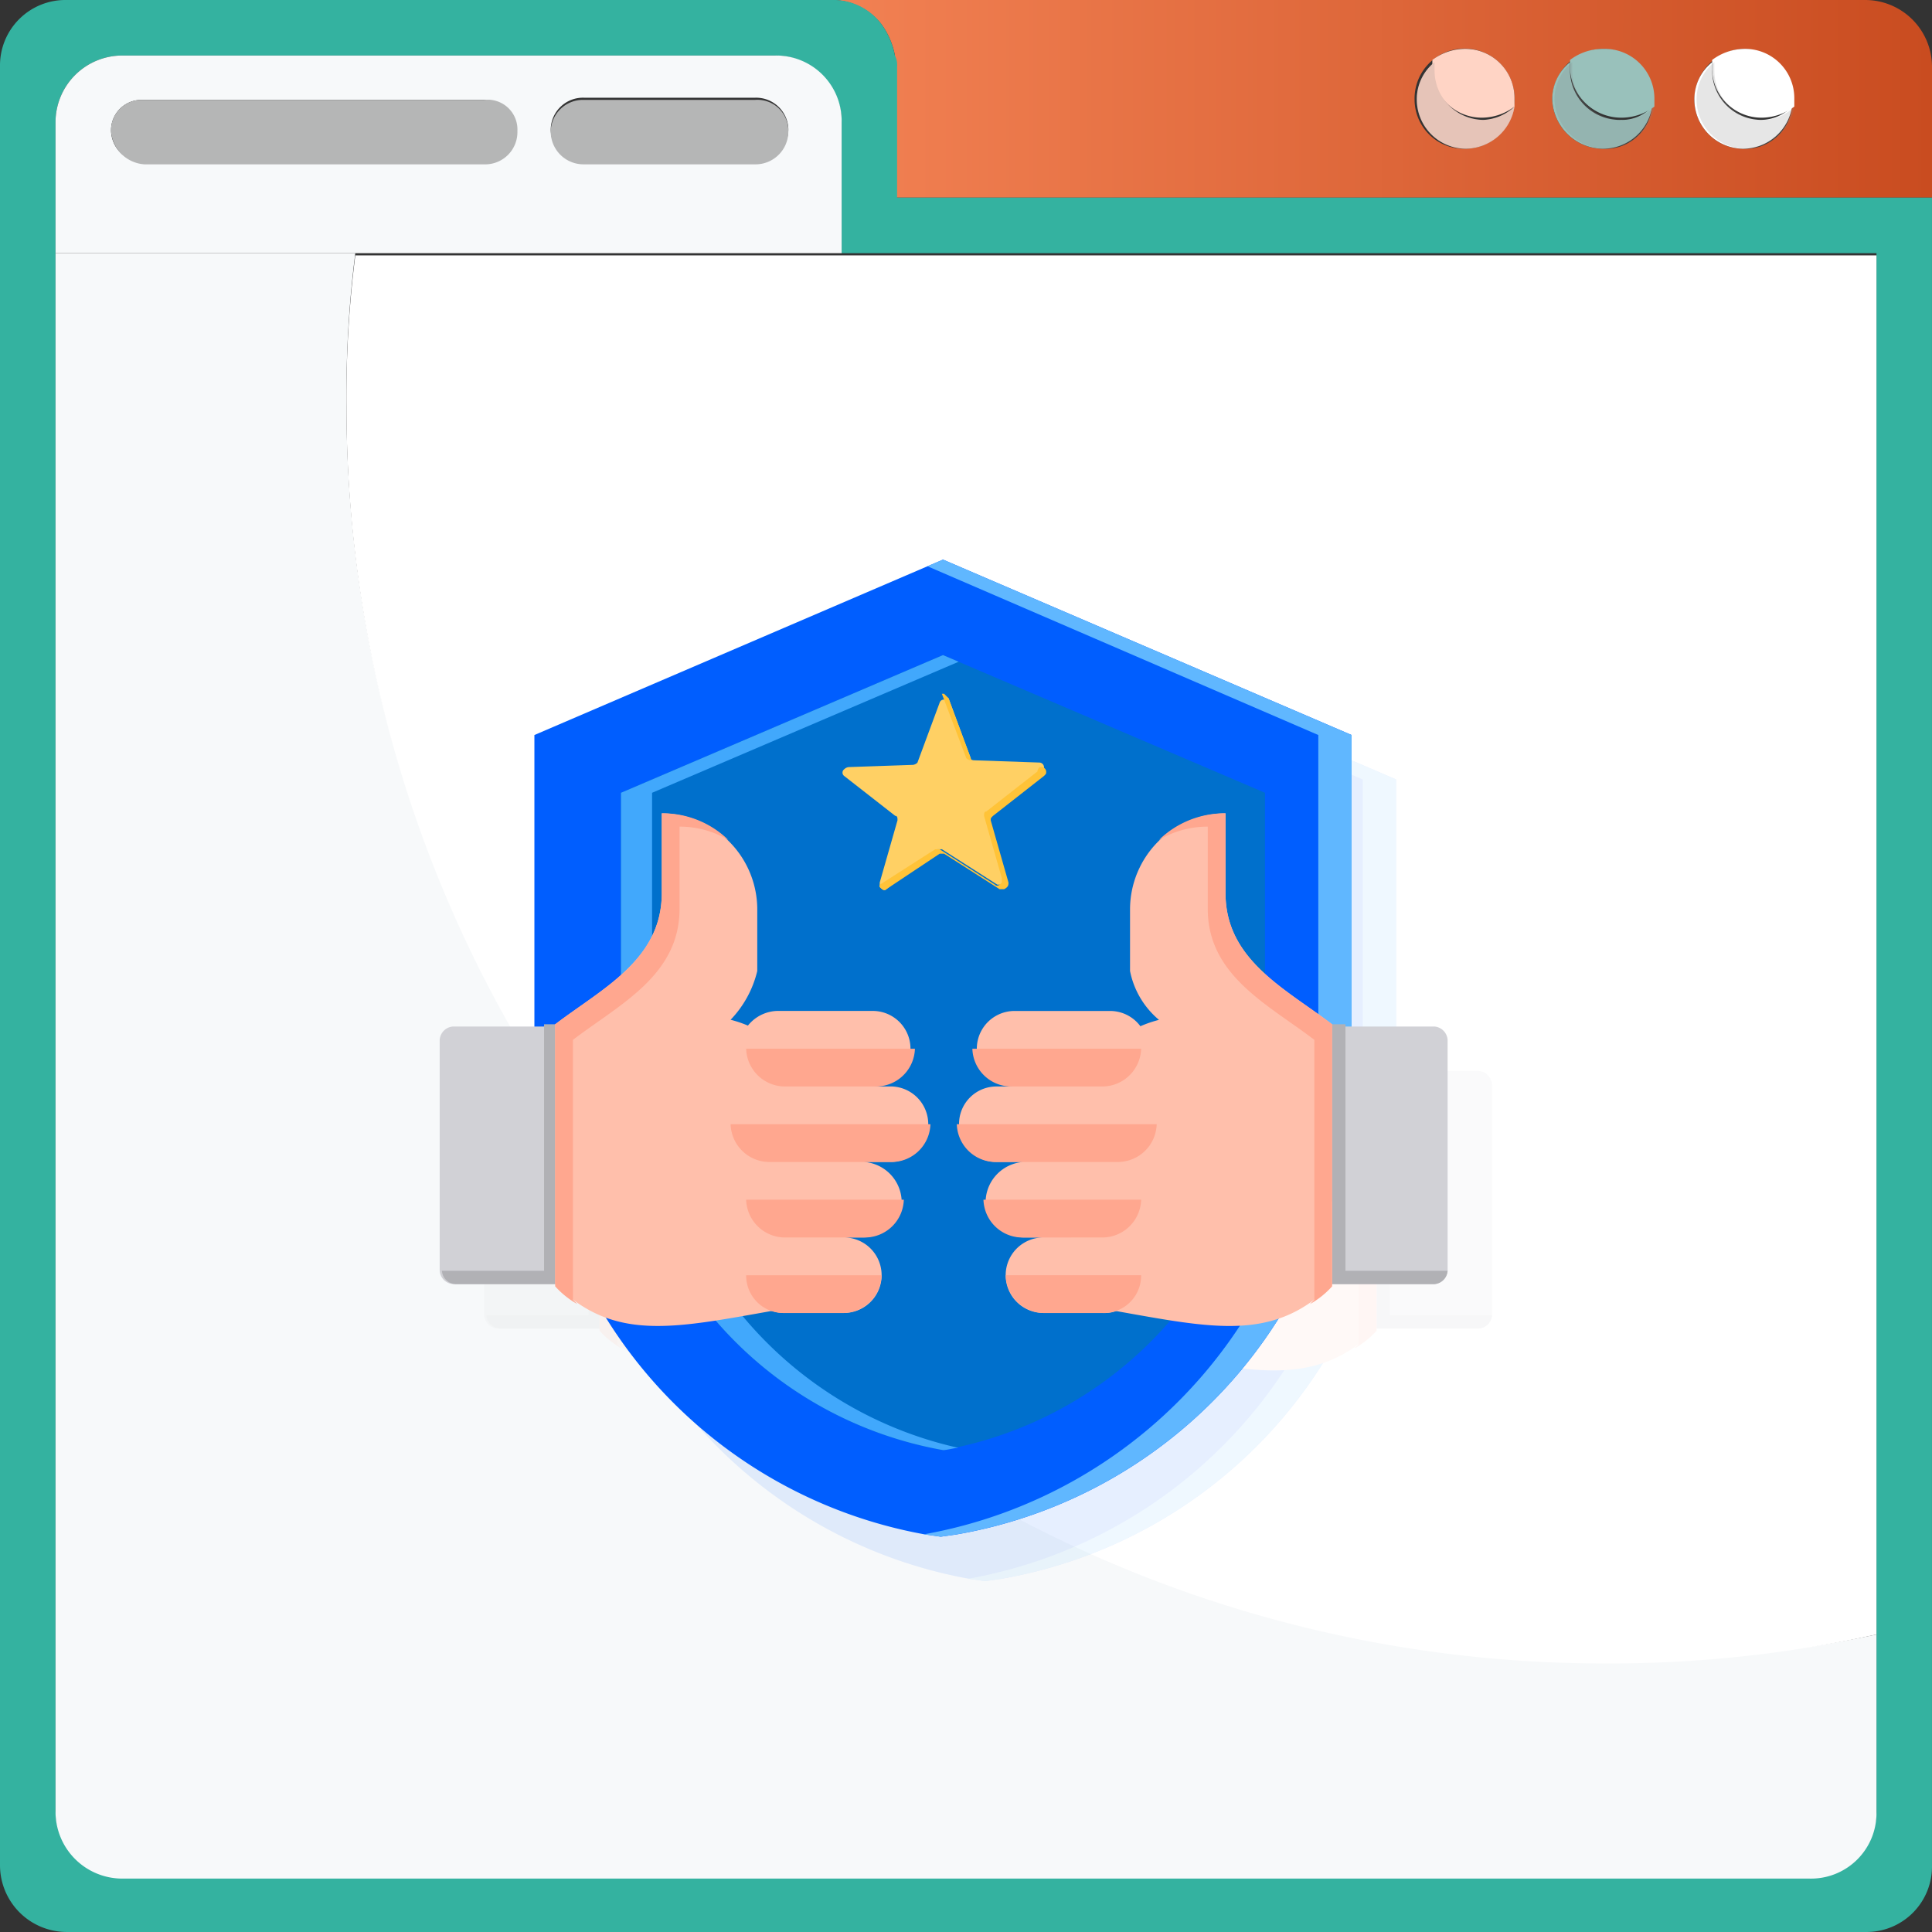
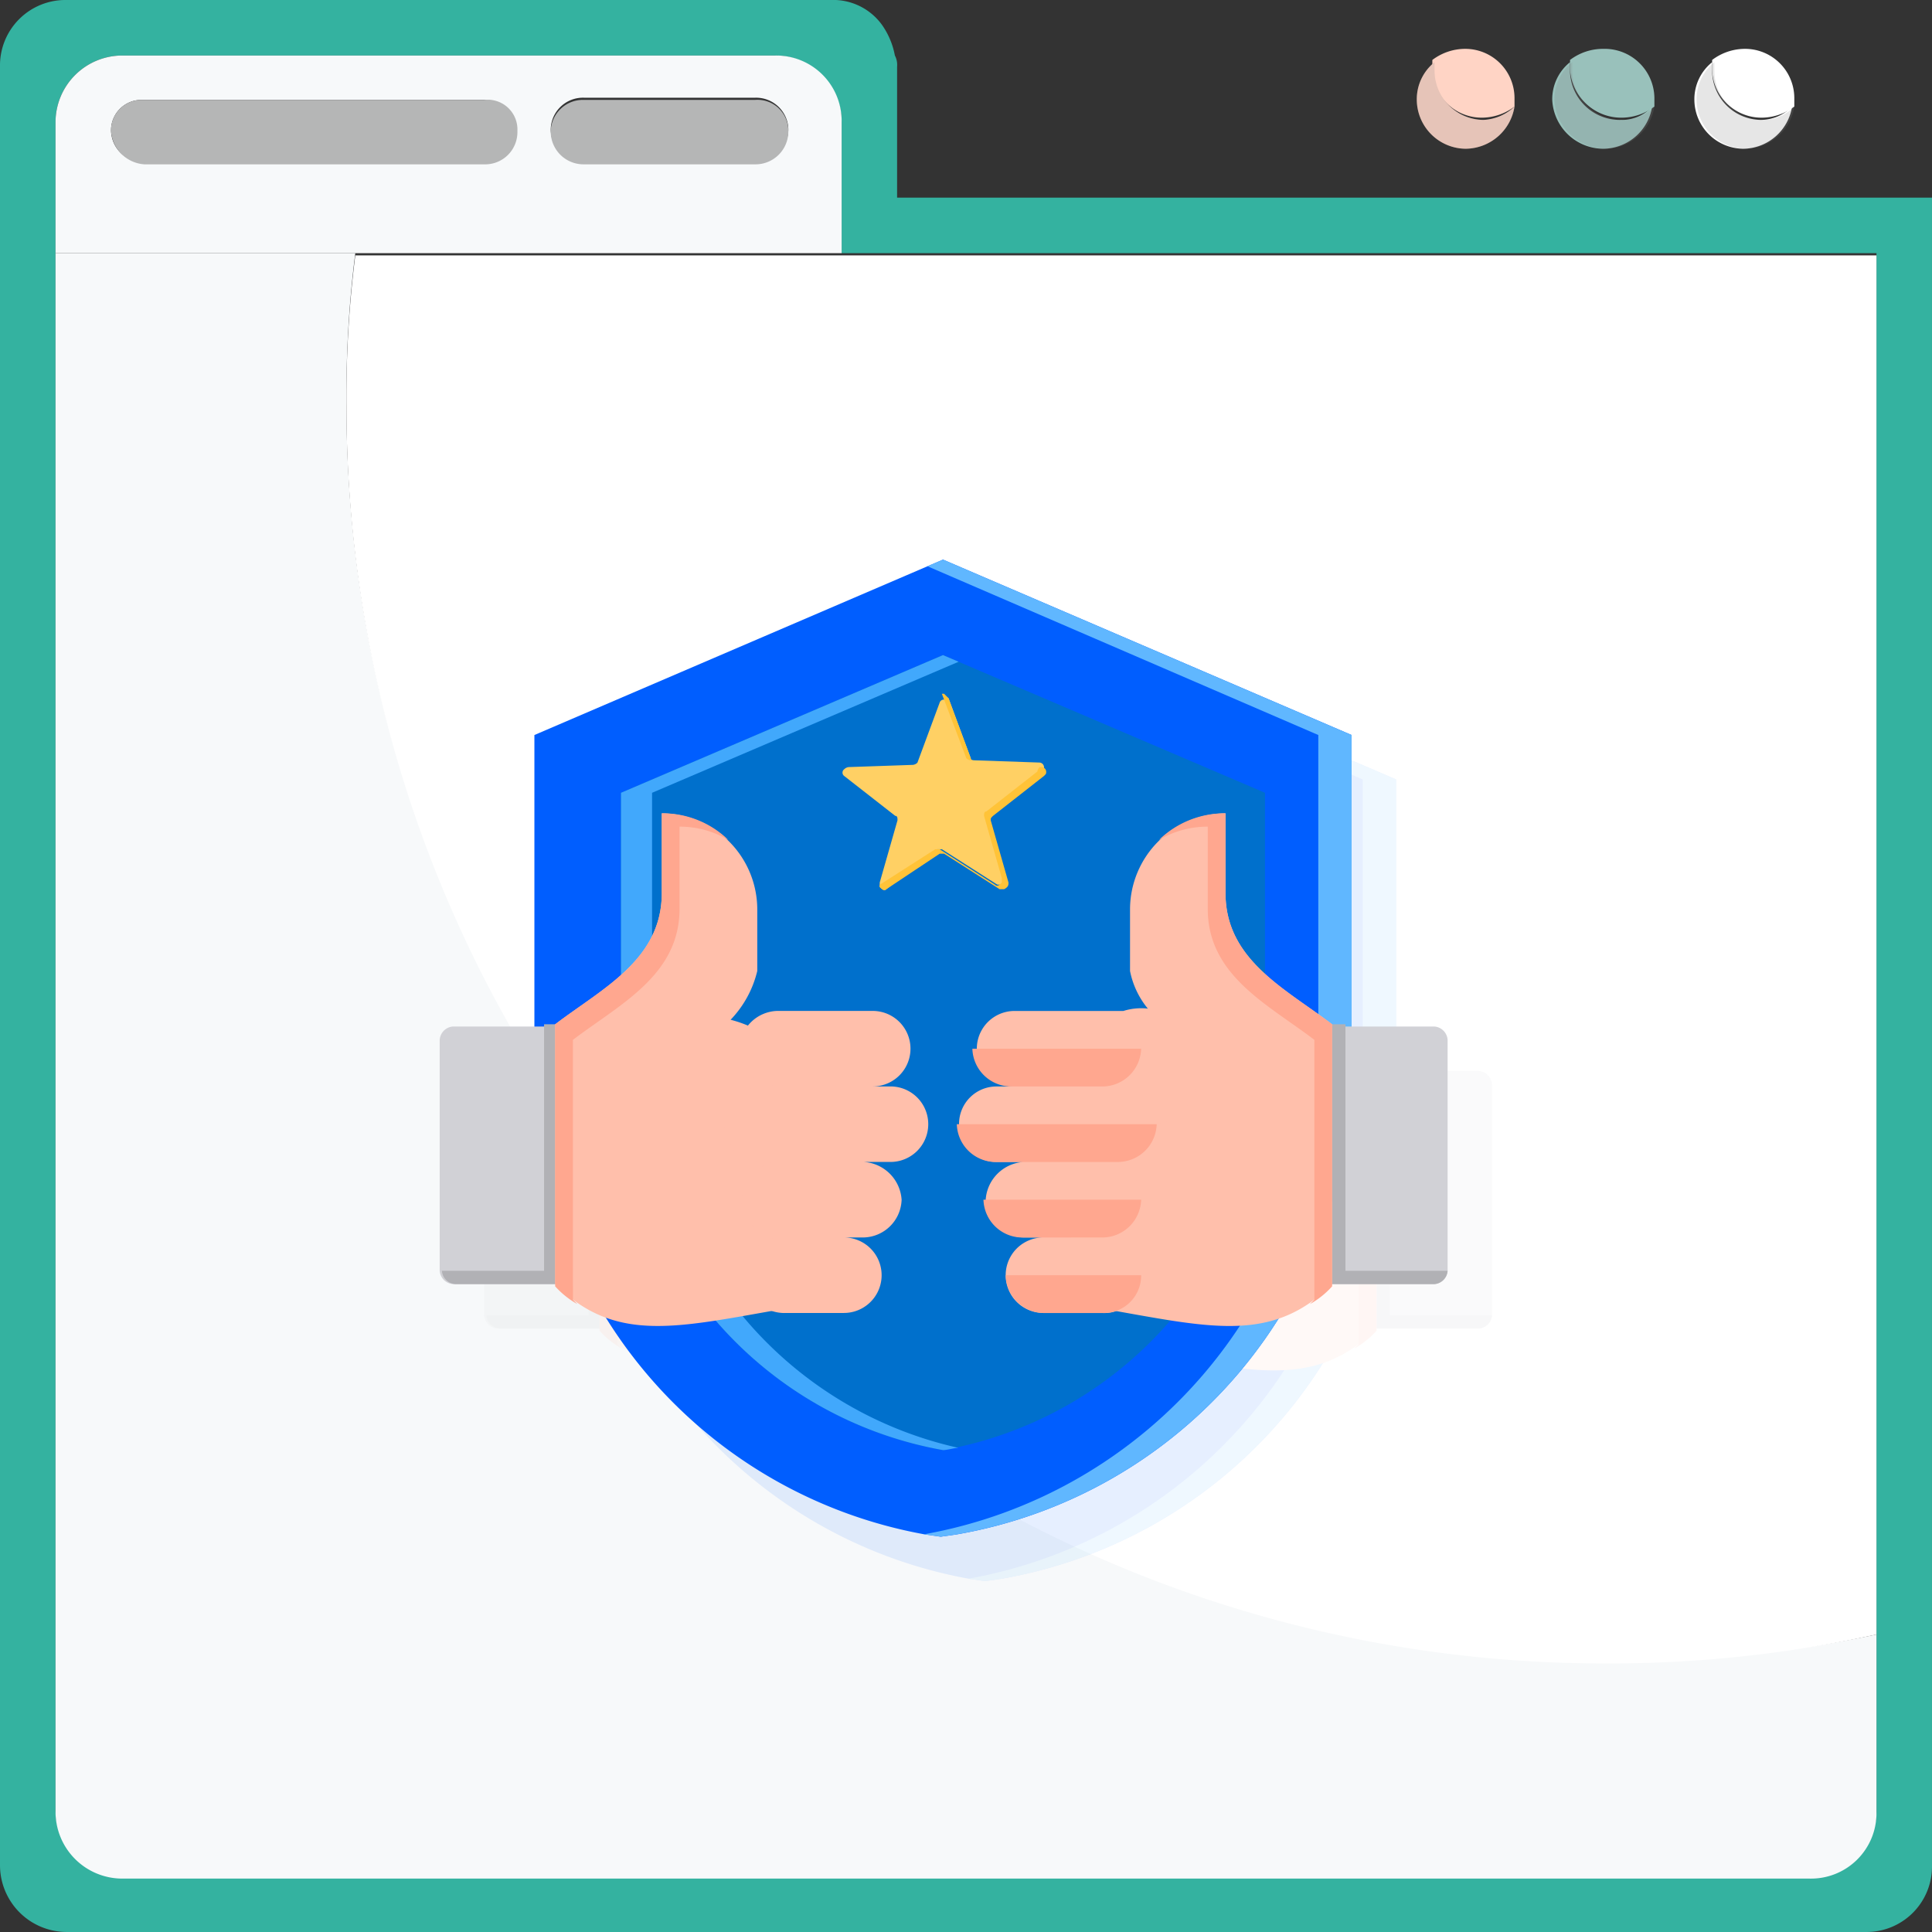
<svg xmlns="http://www.w3.org/2000/svg" xmlns:xlink="http://www.w3.org/1999/xlink" width="100.143" height="100.143" viewBox="0 0 100.143 100.143">
  <rect x="0" y="0" width="100.143" height="100.143" fill="#333333" stroke="none" />
  <defs>
    <linearGradient id="linear-gradient" x1="0.001" y1="0.5" x2="1" y2="0.5" gradientUnits="objectBoundingBox">
      <stop offset="0" stop-color="#f28153" />
      <stop offset="1" stop-color="#c94c20" />
    </linearGradient>
    <linearGradient id="linear-gradient-2" x1="-24.25" y1="11.62" x2="-24.25" y2="11.609" gradientUnits="objectBoundingBox">
      <stop offset="0" stop-color="#abd9ff" />
      <stop offset="1" stop-color="#005eff" />
    </linearGradient>
    <linearGradient id="linear-gradient-3" x1="-24.196" y1="11.666" x2="-24.196" y2="11.655" xlink:href="#linear-gradient-2" />
  </defs>
  <g id="Why_so_Serious_" data-name="Why so Serious?" transform="translate(-9116.1 -17337.502)">
    <g id="Group_10029" data-name="Group 10029" transform="translate(9116.1 17337.502)">
-       <path id="Path_6878" data-name="Path 6878" d="M92.04,1H38.4a3.274,3.274,0,0,1,2.647,1.266,4.036,4.036,0,0,1,.691,1.611v7.367H95.493V4.453A3.463,3.463,0,0,0,92.04,1ZM71.205,8.712A2.555,2.555,0,0,1,68.673,6.18a2.591,2.591,0,1,1,5.18,0A2.581,2.581,0,0,1,71.205,8.712Zm7.252,0A2.657,2.657,0,0,1,75.81,6.18a2.677,2.677,0,0,1,2.647-2.647A2.581,2.581,0,0,1,80.989,6.18,2.415,2.415,0,0,1,78.457,8.712Zm7.252,0A2.555,2.555,0,0,1,83.176,6.18a2.657,2.657,0,0,1,2.532-2.647A2.581,2.581,0,0,1,88.241,6.18,2.415,2.415,0,0,1,85.709,8.712Z" transform="translate(4.65 -1)" fill="url(#linear-gradient)" />
      <path id="Path_6879" data-name="Path 6879" d="M47.5,11.244V4.453a1.038,1.038,0,0,0-.115-.576A4.036,4.036,0,0,0,46.7,2.266,3.122,3.122,0,0,0,44.05,1H4.453A3.392,3.392,0,0,0,1,4.453V97.689a3.463,3.463,0,0,0,3.453,3.453H97.689a3.392,3.392,0,0,0,3.453-3.453V11.244ZM98.265,94.812a3.392,3.392,0,0,1-3.453,3.453H7.331a3.463,3.463,0,0,1-3.453-3.453V7.331A3.463,3.463,0,0,1,7.331,3.878H41.172a3.463,3.463,0,0,1,3.453,3.453v6.791h53.64Z" transform="translate(-1 -1)" fill="#34b2a0" />
      <path id="Path_6880" data-name="Path 6880" d="M82.365,6.1a2.588,2.588,0,0,1-2.532,2.187A2.555,2.555,0,0,1,77.3,5.757,2.459,2.459,0,0,1,78.221,3.8v.46a2.555,2.555,0,0,0,2.532,2.532A2.273,2.273,0,0,0,82.365,6.1Z" transform="translate(10.526 -0.577)" fill="#fff" />
      <path id="Path_6881" data-name="Path 6881" d="M76.08,6.1a2.588,2.588,0,0,1-2.532,2.187A2.657,2.657,0,0,1,70.9,5.757,2.459,2.459,0,0,1,71.821,3.8v.46a2.581,2.581,0,0,0,2.647,2.532A2.09,2.09,0,0,0,76.08,6.1Z" transform="translate(9.559 -0.577)" fill="#99c1bb" />
      <path id="Path_6882" data-name="Path 6882" d="M69.865,6.1a2.588,2.588,0,0,1-2.532,2.187A2.555,2.555,0,0,1,64.8,5.757,2.459,2.459,0,0,1,65.721,3.8v.46a2.555,2.555,0,0,0,2.532,2.532A2.487,2.487,0,0,0,69.865,6.1Z" transform="translate(8.638 -0.577)" fill="#ffd4c5" />
      <path id="Path_6883" data-name="Path 6883" d="M82.359,5.732v.46a2.827,2.827,0,0,1-1.727.576A2.555,2.555,0,0,1,78.1,4.236v-.46A2.827,2.827,0,0,1,79.827,3.2,2.555,2.555,0,0,1,82.359,5.732Z" transform="translate(10.647 -0.668)" fill="#fff" />
      <path id="Path_6884" data-name="Path 6884" d="M76.074,5.732v.46a2.827,2.827,0,0,1-1.727.576A2.657,2.657,0,0,1,71.7,4.236v-.46A2.827,2.827,0,0,1,73.427,3.2,2.581,2.581,0,0,1,76.074,5.732Z" transform="translate(9.68 -0.668)" fill="#99c1bb" />
      <path id="Path_6885" data-name="Path 6885" d="M69.759,5.732v.46a2.827,2.827,0,0,1-1.727.576A2.555,2.555,0,0,1,65.5,4.236v-.46A2.827,2.827,0,0,1,67.227,3.2,2.555,2.555,0,0,1,69.759,5.732Z" transform="translate(8.744 -0.668)" fill="#ffd4c5" />
      <path id="Path_6886" data-name="Path 6886" d="M40.794,3.5H6.953A3.463,3.463,0,0,0,3.5,6.953v6.791H44.248V6.953A3.392,3.392,0,0,0,40.794,3.5ZM25.831,9.025H8.1A1.672,1.672,0,0,1,6.378,7.414,1.574,1.574,0,0,1,7.989,5.8H25.716a1.574,1.574,0,0,1,1.611,1.611A1.423,1.423,0,0,1,25.831,9.025Zm13.928,0H30.9A1.7,1.7,0,0,1,29.169,7.3,1.672,1.672,0,0,1,30.9,5.687h8.863A1.672,1.672,0,0,1,41.485,7.3,1.7,1.7,0,0,1,39.759,9.025Z" transform="translate(-0.622 -0.622)" fill="#f7f9fa" />
      <path id="Path_6887" data-name="Path 6887" d="M27.064,7.113A1.672,1.672,0,0,1,25.453,8.84H7.727A1.856,1.856,0,0,1,6,7.113,1.574,1.574,0,0,1,7.611,5.5H25.338A1.544,1.544,0,0,1,27.064,7.113Z" transform="translate(-0.245 -0.322)" fill="#b5b6b6" />
      <path id="Path_6888" data-name="Path 6888" d="M38.116,7.113A1.7,1.7,0,0,1,36.39,8.84H27.527A1.7,1.7,0,0,1,25.8,7.113,1.672,1.672,0,0,1,27.527,5.5H36.39A1.6,1.6,0,0,1,38.116,7.113Z" transform="translate(2.746 -0.322)" fill="#b5b6b6" />
      <path id="Path_6889" data-name="Path 6889" d="M82.465,6.1a2.588,2.588,0,0,1-2.532,2.187A2.555,2.555,0,0,1,77.4,5.757,2.459,2.459,0,0,1,78.321,3.8v.46a2.555,2.555,0,0,0,2.532,2.532A2.273,2.273,0,0,0,82.465,6.1Z" transform="translate(10.541 -0.577)" fill="#848484" opacity="0.2" />
      <path id="Path_6890" data-name="Path 6890" d="M76.18,6.1a2.588,2.588,0,0,1-2.532,2.187A2.657,2.657,0,0,1,71,5.757,2.459,2.459,0,0,1,71.921,3.8v.46a2.581,2.581,0,0,0,2.647,2.532A2.273,2.273,0,0,0,76.18,6.1Z" transform="translate(9.574 -0.577)" fill="#848484" opacity="0.2" />
      <path id="Path_6891" data-name="Path 6891" d="M69.865,6.1a2.588,2.588,0,0,1-2.532,2.187A2.555,2.555,0,0,1,64.8,5.757,2.459,2.459,0,0,1,65.721,3.8v.46a2.555,2.555,0,0,0,2.532,2.532A2.273,2.273,0,0,0,69.865,6.1Z" transform="translate(8.638 -0.577)" fill="#848484" opacity="0.2" />
      <g id="Group_10028" data-name="Group 10028" transform="translate(2.878 13.122)">
        <path id="Path_6892" data-name="Path 6892" d="M97.887,84V93.2a3.392,3.392,0,0,1-3.453,3.453H6.953A3.463,3.463,0,0,1,3.5,93.2V12.4H19.039a58.364,58.364,0,0,0-.46,7.827,65.164,65.164,0,0,0,65.15,65.15A64.227,64.227,0,0,0,97.887,84Z" transform="translate(-3.5 -12.4)" fill="#f7f9fa" />
        <path id="Path_6893" data-name="Path 6893" d="M95.908,12.4V84a64.272,64.272,0,0,1-14.158,1.5A65.164,65.164,0,0,1,16.6,20.342a58.364,58.364,0,0,1,.46-7.827H95.908Z" transform="translate(-1.521 -12.4)" fill="#fff" />
      </g>
    </g>
    <g id="Group_10038" data-name="Group 10038" transform="translate(9138.891 17366.508)">
      <g id="Group_10036" data-name="Group 10036" transform="translate(2.302 2.302)" opacity="0.1">
        <g id="Group_10013_1_" transform="translate(4.909)">
          <path id="Path_6774_1_" d="M39.88,28.2l21.18,9.093V54.444A24.687,24.687,0,0,1,40.57,78.732l-.806.115-.806-.115A24.609,24.609,0,0,1,18.7,54.444V37.293Z" transform="translate(-18.7 -28.2)" fill-rule="evenodd" fill="url(#linear-gradient-2)" />
          <path id="Path_6775_1_" d="M37.236,28.2l21.18,9.093V54.444A24.687,24.687,0,0,1,37.927,78.732l-.806.115-.806-.115H36.2A24.8,24.8,0,0,0,56.689,54.444V37.293L36.43,28.545Z" transform="translate(-16.056 -28.2)" fill="#60b7ff" fill-rule="evenodd" />
          <path id="Path_6776_1_" d="M39.29,32.5,22.6,39.637V53.795A20.24,20.24,0,0,0,39.29,73.708a20.24,20.24,0,0,0,16.69-19.913V39.637Z" transform="translate(-18.111 -27.55)" fill="#0070cc" fill-rule="evenodd" />
          <path id="Path_6777_1_" d="M39.29,32.5,22.6,39.637V53.795A20.24,20.24,0,0,0,39.29,73.708c.23,0,.576-.115.806-.115A20.3,20.3,0,0,1,24.211,53.91V39.637L40.1,32.845Z" transform="translate(-18.111 -27.55)" fill="#41a8fc" fill-rule="evenodd" />
        </g>
        <g id="Group_10014_1_" transform="translate(0 13.152)">
          <path id="Path_6778_1_" d="M28.786,26.2V39.667H23.491a.743.743,0,0,1-.691-.691V27.006a.743.743,0,0,1,.691-.691h5.295Z" transform="translate(-22.8 -15.265)" fill="#d1d1d6" fill-rule="evenodd" />
          <path id="Path_6779_1_" d="M22.9,38.977h0a.743.743,0,0,0,.691.691h5.295V26.2h-.691V38.977Z" transform="translate(-22.785 -15.265)" fill="#b1b1b5" fill-rule="evenodd" />
          <path id="Path_6780_1_" d="M39.28,42.484C34.1,43.4,30.993,44.1,28,41.1V27.635c2.417-1.842,5.525-3.338,5.525-6.791V16.7a4.986,4.986,0,0,1,4.95,4.95v3.223A5.488,5.488,0,0,1,37.093,27.4c7.6,1.957,4.259,15.194,2.187,15.079Z" transform="translate(-22.014 -16.7)" fill="#ffbfab" fill-rule="evenodd" />
          <path id="Path_6781_1_" d="M29.151,42.139A4.507,4.507,0,0,1,28,41.218V27.635c2.417-1.842,5.525-3.338,5.525-6.791V16.7a4.874,4.874,0,0,1,3.453,1.381,4.929,4.929,0,0,0-2.532-.691V21.65c0,3.453-3.108,4.95-5.525,6.791V41.908Z" transform="translate(-22.014 -16.7)" fill="#ffa78f" fill-rule="evenodd" />
          <path id="Path_6782_1_" d="M38.708,41.254h3.108a1.957,1.957,0,1,0,0-3.914h1.036a2.017,2.017,0,0,0,1.957-1.957,2.1,2.1,0,0,0-1.957-1.957h1.381a1.957,1.957,0,1,0,0-3.914h-.921a1.957,1.957,0,0,0,0-3.914h-4.95a2.017,2.017,0,0,0-1.957,1.957,2.1,2.1,0,0,0,1.957,1.957h-.806a1.957,1.957,0,1,0,0,3.914h.921a1.957,1.957,0,0,0,0,3.914h.115A2.017,2.017,0,0,0,36.636,39.3a2.117,2.117,0,0,0,2.072,1.957Z" transform="translate(-20.866 -15.356)" fill="#ffbfab" fill-rule="evenodd" />
          <path id="Path_6783_1_" d="M38.663,41H41.77a2.017,2.017,0,0,0,1.957-1.957H36.706A1.94,1.94,0,0,0,38.663,41ZM43.5,29.257A2.017,2.017,0,0,0,45.454,27.3H36.706a2.017,2.017,0,0,0,1.957,1.957Zm-.576,3.914H44.3a2.017,2.017,0,0,0,1.957-1.957H35.9a2.017,2.017,0,0,0,1.957,1.957ZM41.77,37.084h1.151a2.017,2.017,0,0,0,1.957-1.957H36.706a2.017,2.017,0,0,0,1.957,1.957Z" transform="translate(-20.821 -15.099)" fill="#ffa78f" fill-rule="evenodd" />
        </g>
        <g id="Group_10015_1_" transform="translate(26.805 13.152)">
          <path id="Path_6784_1_" d="M16.8,26.2V39.667h5.295a.743.743,0,0,0,.691-.691V27.006a.743.743,0,0,0-.691-.691H16.8Z" transform="translate(2.653 -15.265)" fill="#d1d1d6" fill-rule="evenodd" />
          <path id="Path_6785_1_" d="M22.786,38.977h0a.743.743,0,0,1-.691.691H16.8V26.2h.691V38.977Z" transform="translate(2.653 -15.265)" fill="#b1b1b5" fill-rule="evenodd" />
          <path id="Path_6786_1_" d="M7.326,42.484c5.18.921,8.288,1.611,11.28-1.381V27.635c-2.417-1.842-5.525-3.338-5.525-6.791V16.7a4.986,4.986,0,0,0-4.95,4.95v3.223a4.423,4.423,0,0,0,1.5,2.532c-7.6,1.957-4.374,15.194-2.3,15.079Z" transform="translate(0.847 -16.7)" fill="#ffbfab" fill-rule="evenodd" />
          <path id="Path_6787_1_" d="M16.827,42.139a4.507,4.507,0,0,0,1.151-.921V27.635c-2.417-1.842-5.525-3.338-5.525-6.791V16.7A4.874,4.874,0,0,0,9,18.081a4.929,4.929,0,0,1,2.532-.691V21.65c0,3.453,3.108,4.95,5.525,6.791V41.908Z" transform="translate(1.475 -16.7)" fill="#ffa78f" fill-rule="evenodd" />
          <path id="Path_6788_1_" d="M7.5,41.254H4.389a1.957,1.957,0,0,1,0-3.914H3.353A2.017,2.017,0,0,1,1.4,35.384a2.1,2.1,0,0,1,1.957-1.957h-1.5a1.957,1.957,0,0,1,0-3.914h.921a1.957,1.957,0,0,1,0-3.914h4.95a1.957,1.957,0,0,1,0,3.914h.691a2.017,2.017,0,0,1,1.957,1.957,1.94,1.94,0,0,1-1.957,1.957H7.5a1.957,1.957,0,0,1,0,3.914H7.382A2.017,2.017,0,0,1,9.339,39.3,1.784,1.784,0,0,1,7.5,41.254Z" transform="translate(0.1 -15.356)" fill="#ffbfab" fill-rule="evenodd" />
          <path id="Path_6789_1_" d="M7.5,41H4.389a2.017,2.017,0,0,1-1.957-1.957H9.454A1.94,1.94,0,0,1,7.5,41ZM2.663,29.257A2.017,2.017,0,0,1,.706,27.3H9.454A2.017,2.017,0,0,1,7.5,29.257Zm.576,3.914H1.857A2.017,2.017,0,0,1-.1,31.214H10.26A2.017,2.017,0,0,1,8.3,33.17Zm1.151,3.914H3.238a2.017,2.017,0,0,1-1.957-1.957H9.454A2.017,2.017,0,0,1,7.5,37.084Z" transform="translate(0.1 -15.099)" fill="#ffa78f" fill-rule="evenodd" />
        </g>
        <g id="Group_10016_1_" transform="translate(20.879 6.956)">
          <path id="Path_6790_1_" d="M10.521,22.3l1.151,3.108c0,.115.115.115.23.115l3.338.115a.248.248,0,0,1,.23.23c0,.115,0,.115-.115.23l-2.647,2.072c-.115.115-.115.115-.115.23l.921,3.223c0,.115,0,.23-.23.345h-.23l-2.878-1.842h-.23L7.3,32.2c-.115.115-.23,0-.345-.115v-.23l.921-3.223c0-.115,0-.23-.115-.23L5.111,26.333a.216.216,0,0,1,0-.345.4.4,0,0,1,.23-.115l3.338-.115a.4.4,0,0,0,.23-.115l1.151-3.108a.221.221,0,0,1,.345-.115c0-.23.115-.115.115-.115Z" transform="translate(-5.025 -22.074)" fill="#ffd064" fill-rule="evenodd" />
          <path id="Path_6791_1_" d="M10.268,22.33l1.151,3.108c0,.115.115.115.23.115h-.23a.4.4,0,0,1-.23-.115L9.923,22.1h.115ZM14.988,25.9H15.1a.248.248,0,0,1,.23.23c0,.115,0,.115-.115.23L12.57,28.431c-.115.115-.115.115-.115.23l.921,3.223c0,.115,0,.23-.23.345h-.23l-2.878-1.842h-.23L7.045,32.229c-.115.115-.23,0-.345-.115V32h0l2.878-1.842h.23L12.686,32c.115.115.23,0,.345-.115v-.23l-.921-3.223c0-.115,0-.23.115-.23l2.647-2.072a.4.4,0,0,1,.115-.23Z" transform="translate(-4.772 -22.1)" fill="#ffc338" fill-rule="evenodd" />
        </g>
      </g>
      <g id="Group_10037" data-name="Group 10037" transform="translate(0 0)">
        <g id="Group_10013" transform="translate(4.909)">
          <path id="Path_6774" d="M37.88,26.2l21.18,9.093V52.444A24.687,24.687,0,0,1,38.57,76.732l-.806.115-.806-.115A24.609,24.609,0,0,1,16.7,52.444V35.293Z" transform="translate(-16.7 -26.2)" fill-rule="evenodd" fill="url(#linear-gradient-3)" />
          <path id="Path_6775" d="M35.236,26.2l21.18,9.093V52.444A24.687,24.687,0,0,1,35.927,76.732l-.806.115-.806-.115H34.2A24.8,24.8,0,0,0,54.689,52.444V35.293L34.43,26.545Z" transform="translate(-14.056 -26.2)" fill="#60b7ff" fill-rule="evenodd" />
          <path id="Path_6776" d="M37.29,30.5,20.6,37.637V51.795A20.24,20.24,0,0,0,37.29,71.708a20.24,20.24,0,0,0,16.69-19.913V37.637Z" transform="translate(-16.111 -25.55)" fill="#0070cc" fill-rule="evenodd" />
          <path id="Path_6777" d="M37.29,30.5,20.6,37.637V51.795A20.24,20.24,0,0,0,37.29,71.708c.23,0,.576-.115.806-.115A20.3,20.3,0,0,1,22.211,51.91V37.637L38.1,30.845Z" transform="translate(-16.111 -25.55)" fill="#41a8fc" fill-rule="evenodd" />
        </g>
        <g id="Group_10014" transform="translate(0 13.152)">
          <path id="Path_6778" d="M26.786,24.2V37.667H21.491a.743.743,0,0,1-.691-.691V25.006a.743.743,0,0,1,.691-.691h5.295Z" transform="translate(-20.8 -13.265)" fill="#d1d1d6" fill-rule="evenodd" />
          <path id="Path_6779" d="M20.9,36.977h0a.743.743,0,0,0,.691.691h5.295V24.2h-.691V36.977Z" transform="translate(-20.785 -13.265)" fill="#b1b1b5" fill-rule="evenodd" />
          <path id="Path_6780" d="M37.28,40.484C32.1,41.4,28.993,42.1,26,39.1V25.635c2.417-1.842,5.525-3.338,5.525-6.791V14.7a4.986,4.986,0,0,1,4.95,4.95v3.223A5.488,5.488,0,0,1,35.093,25.4c7.6,1.957,4.259,15.194,2.187,15.079Z" transform="translate(-20.014 -14.7)" fill="#ffbfab" fill-rule="evenodd" />
          <path id="Path_6781" d="M27.151,40.139A4.507,4.507,0,0,1,26,39.218V25.635c2.417-1.842,5.525-3.338,5.525-6.791V14.7a4.874,4.874,0,0,1,3.453,1.381,4.929,4.929,0,0,0-2.532-.691V19.65c0,3.453-3.108,4.95-5.525,6.791V39.908Z" transform="translate(-20.014 -14.7)" fill="#ffa78f" fill-rule="evenodd" />
          <path id="Path_6782" d="M36.708,39.254h3.108a1.957,1.957,0,1,0,0-3.914h1.036a2.017,2.017,0,0,0,1.957-1.957,2.1,2.1,0,0,0-1.957-1.957h1.381a1.957,1.957,0,1,0,0-3.914h-.921a1.957,1.957,0,0,0,0-3.914h-4.95a2.017,2.017,0,0,0-1.957,1.957,2.1,2.1,0,0,0,1.957,1.957h-.806a1.957,1.957,0,0,0,0,3.914h.921a1.957,1.957,0,1,0,0,3.914h.115A2.017,2.017,0,0,0,34.636,37.3a2.117,2.117,0,0,0,2.072,1.957Z" transform="translate(-18.866 -13.356)" fill="#ffbfab" fill-rule="evenodd" />
-           <path id="Path_6783" d="M36.663,39H39.77a2.017,2.017,0,0,0,1.957-1.957H34.706A1.94,1.94,0,0,0,36.663,39ZM41.5,27.257A2.017,2.017,0,0,0,43.454,25.3H34.706a2.017,2.017,0,0,0,1.957,1.957Zm-.576,3.914H42.3a2.017,2.017,0,0,0,1.957-1.957H33.9a2.017,2.017,0,0,0,1.957,1.957ZM39.77,35.084h1.151a2.017,2.017,0,0,0,1.957-1.957H34.706a2.017,2.017,0,0,0,1.957,1.957Z" transform="translate(-18.821 -13.099)" fill="#ffa78f" fill-rule="evenodd" />
        </g>
        <g id="Group_10015" transform="translate(26.805 13.152)">
          <path id="Path_6784" d="M14.8,24.2V37.667h5.295a.743.743,0,0,0,.691-.691V25.006a.743.743,0,0,0-.691-.691H14.8Z" transform="translate(4.653 -13.265)" fill="#d1d1d6" fill-rule="evenodd" />
          <path id="Path_6785" d="M20.786,36.977h0a.743.743,0,0,1-.691.691H14.8V24.2h.691V36.977Z" transform="translate(4.653 -13.265)" fill="#b1b1b5" fill-rule="evenodd" />
          <path id="Path_6786" d="M5.326,40.484c5.18.921,8.288,1.611,11.28-1.381V25.635c-2.417-1.842-5.525-3.338-5.525-6.791V14.7a4.986,4.986,0,0,0-4.95,4.95v3.223a4.423,4.423,0,0,0,1.5,2.532c-7.6,1.957-4.374,15.194-2.3,15.079Z" transform="translate(2.847 -14.7)" fill="#ffbfab" fill-rule="evenodd" />
          <path id="Path_6787" d="M14.827,40.139a4.507,4.507,0,0,0,1.151-.921V25.635c-2.417-1.842-5.525-3.338-5.525-6.791V14.7A4.874,4.874,0,0,0,7,16.081a4.929,4.929,0,0,1,2.532-.691V19.65c0,3.453,3.108,4.95,5.525,6.791V39.908Z" transform="translate(3.475 -14.7)" fill="#ffa78f" fill-rule="evenodd" />
-           <path id="Path_6788" d="M5.482,39.254H2.374a1.957,1.957,0,0,1,0-3.914H1.338A2.017,2.017,0,0,1-.619,33.384a2.1,2.1,0,0,1,1.957-1.957H-.043A1.94,1.94,0,0,1-2,29.47,1.94,1.94,0,0,1-.043,27.514H.878a1.957,1.957,0,0,1,0-3.914h4.95a1.957,1.957,0,0,1,0,3.914h.691A2,2,0,0,1,8.36,29.47,1.94,1.94,0,0,1,6.4,31.427H5.482a1.957,1.957,0,0,1,0,3.914H5.367A2.017,2.017,0,0,1,7.324,37.3a1.784,1.784,0,0,1-1.842,1.957Z" transform="translate(2.115 -13.356)" fill="#ffbfab" fill-rule="evenodd" />
+           <path id="Path_6788" d="M5.482,39.254H2.374a1.957,1.957,0,0,1,0-3.914H1.338A2.017,2.017,0,0,1-.619,33.384a2.1,2.1,0,0,1,1.957-1.957H-.043A1.94,1.94,0,0,1-2,29.47,1.94,1.94,0,0,1-.043,27.514H.878a1.957,1.957,0,0,1,0-3.914h4.95h.691A2,2,0,0,1,8.36,29.47,1.94,1.94,0,0,1,6.4,31.427H5.482a1.957,1.957,0,0,1,0,3.914H5.367A2.017,2.017,0,0,1,7.324,37.3a1.784,1.784,0,0,1-1.842,1.957Z" transform="translate(2.115 -13.356)" fill="#ffbfab" fill-rule="evenodd" />
          <path id="Path_6789" d="M5.5,39H2.389A2.017,2.017,0,0,1,.432,37.041H7.454A1.94,1.94,0,0,1,5.5,39ZM.663,27.257A2.017,2.017,0,0,1-1.294,25.3H7.454A2.017,2.017,0,0,1,5.5,27.257Zm.576,3.914H-.143A2.017,2.017,0,0,1-2.1,29.214H8.26A2.017,2.017,0,0,1,6.3,31.17Zm1.151,3.914H1.238A2.017,2.017,0,0,1-.719,33.127H7.454A2.017,2.017,0,0,1,5.5,35.084Z" transform="translate(2.1 -13.099)" fill="#ffa78f" fill-rule="evenodd" />
        </g>
        <g id="Group_10016" transform="translate(20.879 6.956)">
          <path id="Path_6790" d="M8.521,20.3l1.151,3.108c0,.115.115.115.23.115l3.338.115a.248.248,0,0,1,.23.23c0,.115,0,.115-.115.23l-2.647,2.072c-.115.115-.115.115-.115.23l.921,3.223c0,.115,0,.23-.23.345h-.23L8.176,28.131h-.23L5.3,30.2c-.115.115-.23,0-.345-.115v-.23l.921-3.223c0-.115,0-.23-.115-.23L3.111,24.333a.216.216,0,0,1,0-.345.4.4,0,0,1,.23-.115l3.338-.115a.4.4,0,0,0,.23-.115l1.151-3.108a.221.221,0,0,1,.345-.115c0-.23.115-.115.115-.115Z" transform="translate(-3.025 -20.074)" fill="#ffd064" fill-rule="evenodd" />
          <path id="Path_6791" d="M8.268,20.33l1.151,3.108c0,.115.115.115.23.115h-.23a.4.4,0,0,1-.23-.115L7.923,20.1h.115ZM12.988,23.9H13.1a.248.248,0,0,1,.23.23c0,.115,0,.115-.115.23L10.57,26.431c-.115.115-.115.115-.115.23l.921,3.223c0,.115,0,.23-.23.345h-.23L8.038,28.388h-.23L5.045,30.229c-.115.115-.23,0-.345-.115V30h0l2.878-1.842h.23L10.686,30c.115.115.23,0,.345-.115v-.23l-.921-3.223c0-.115,0-.23.115-.23l2.647-2.072a.4.4,0,0,1,.115-.23Z" transform="translate(-2.772 -20.1)" fill="#ffc338" fill-rule="evenodd" />
        </g>
      </g>
    </g>
  </g>
</svg>